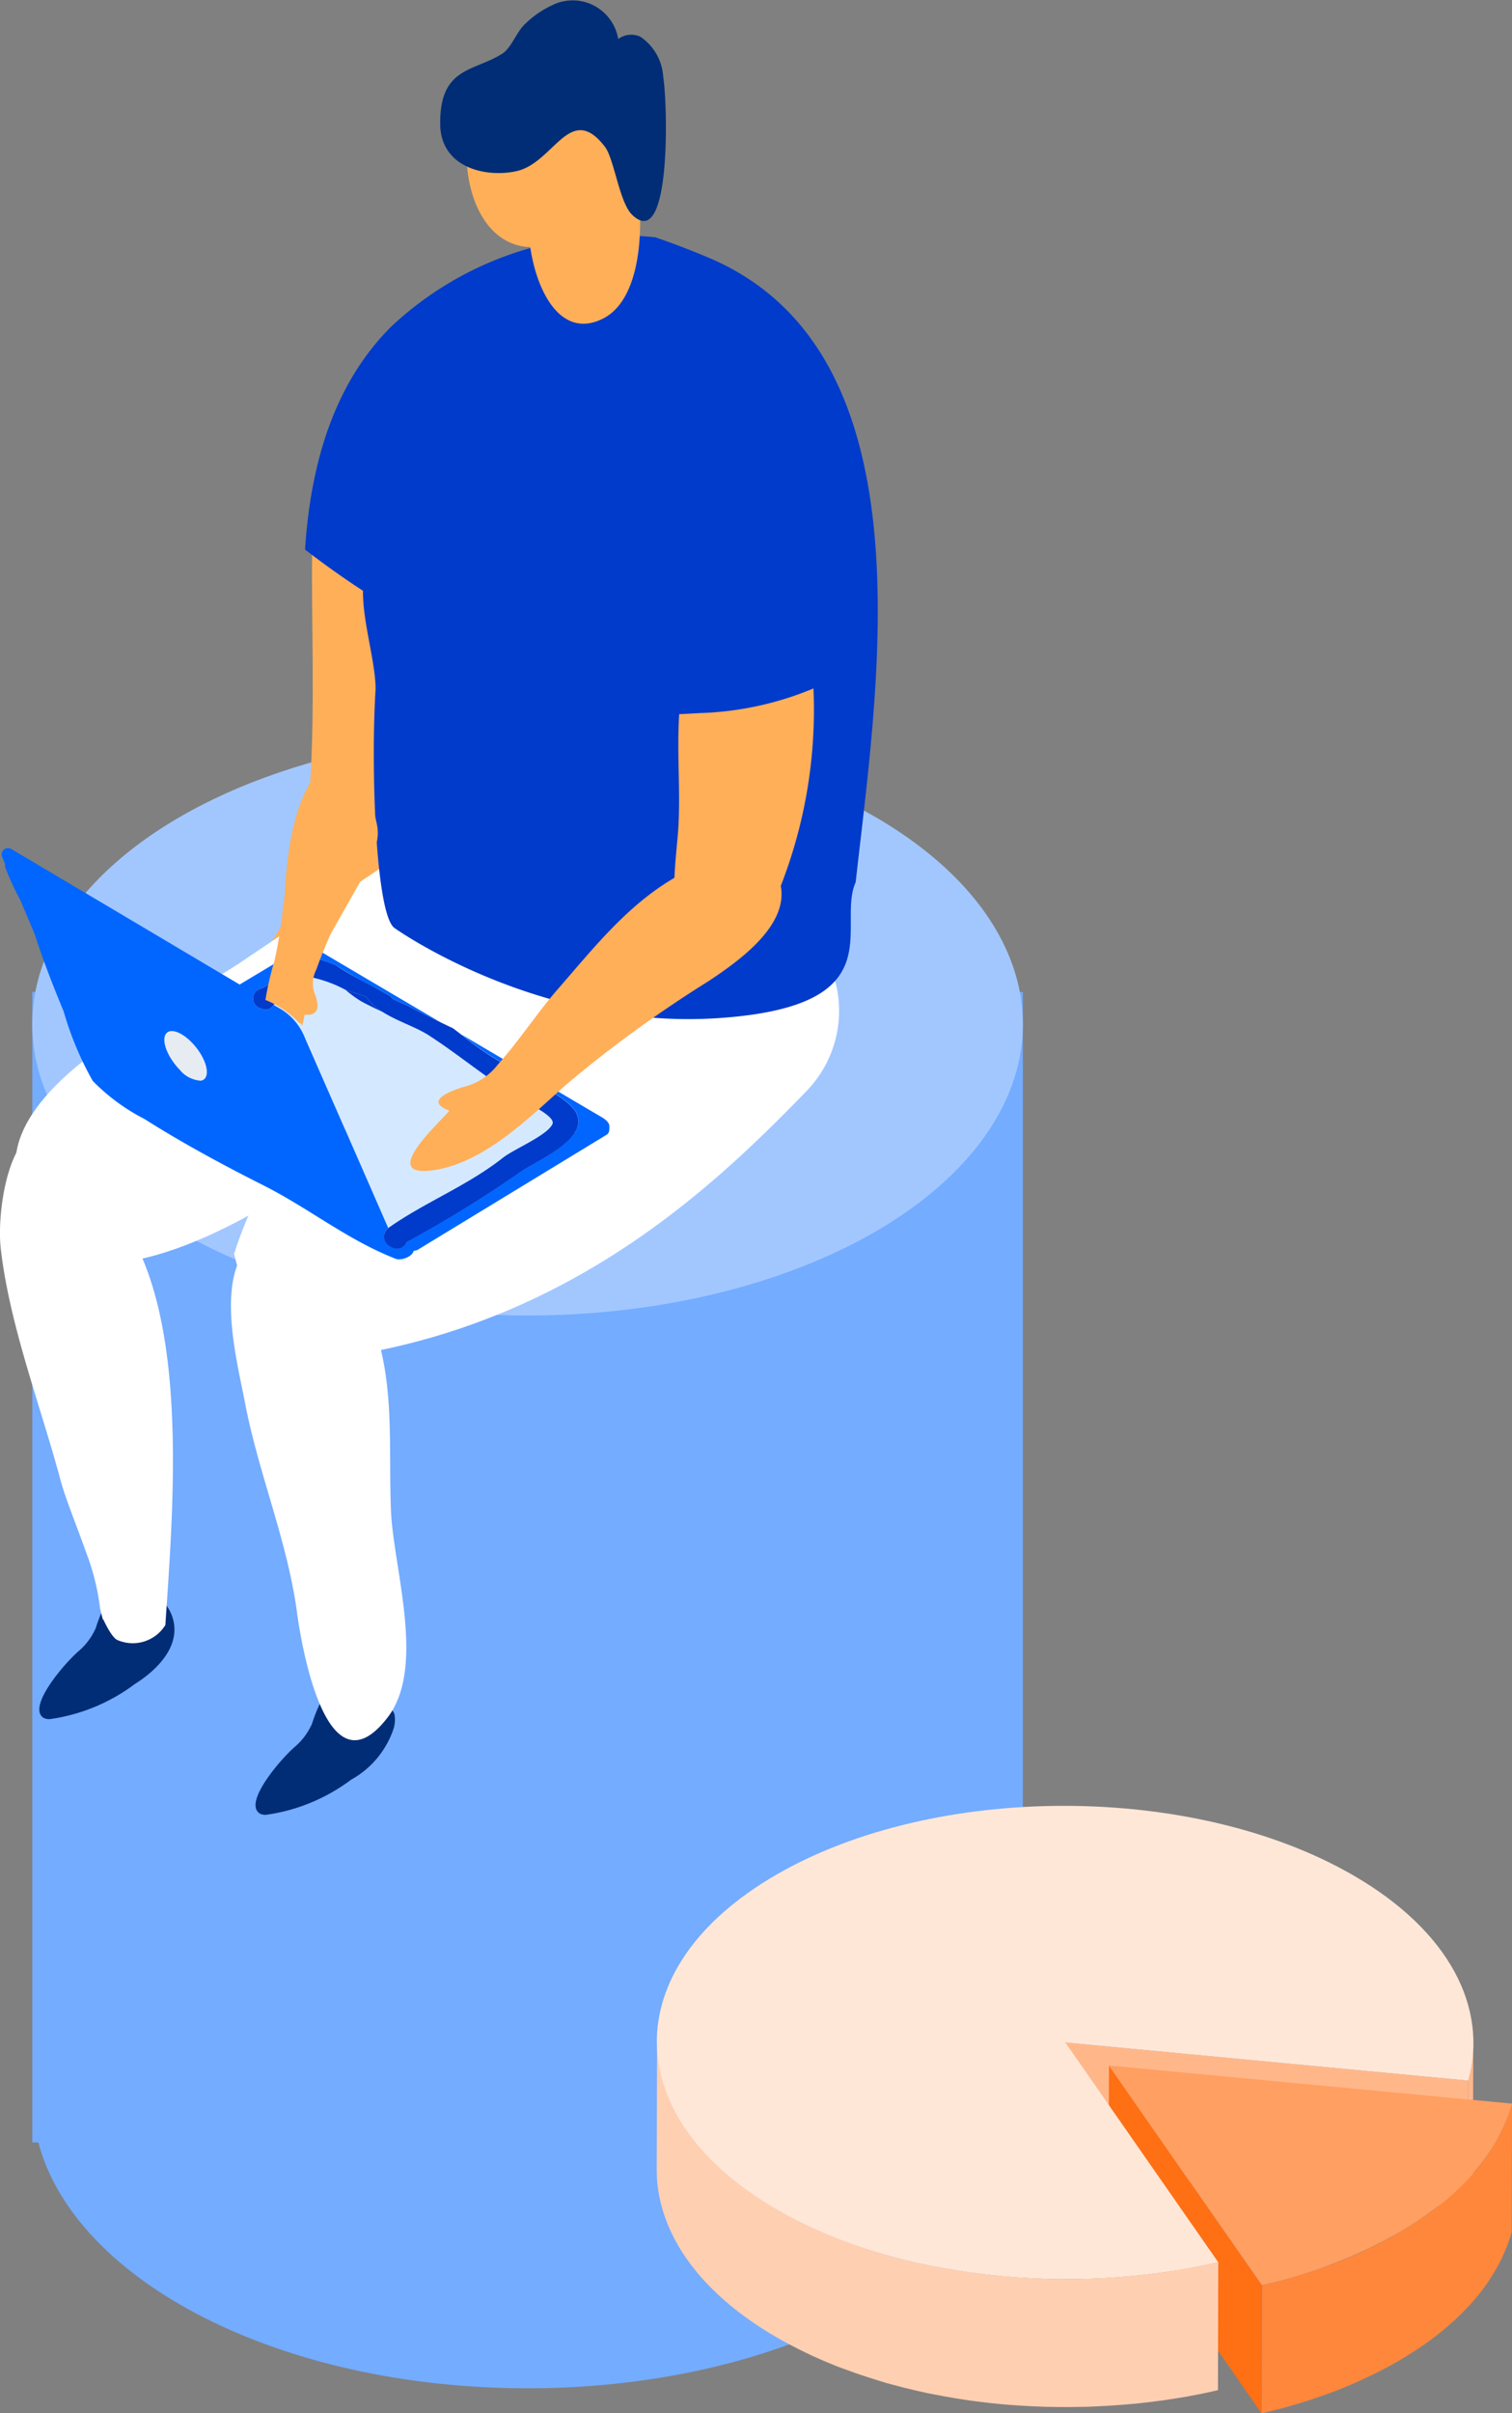
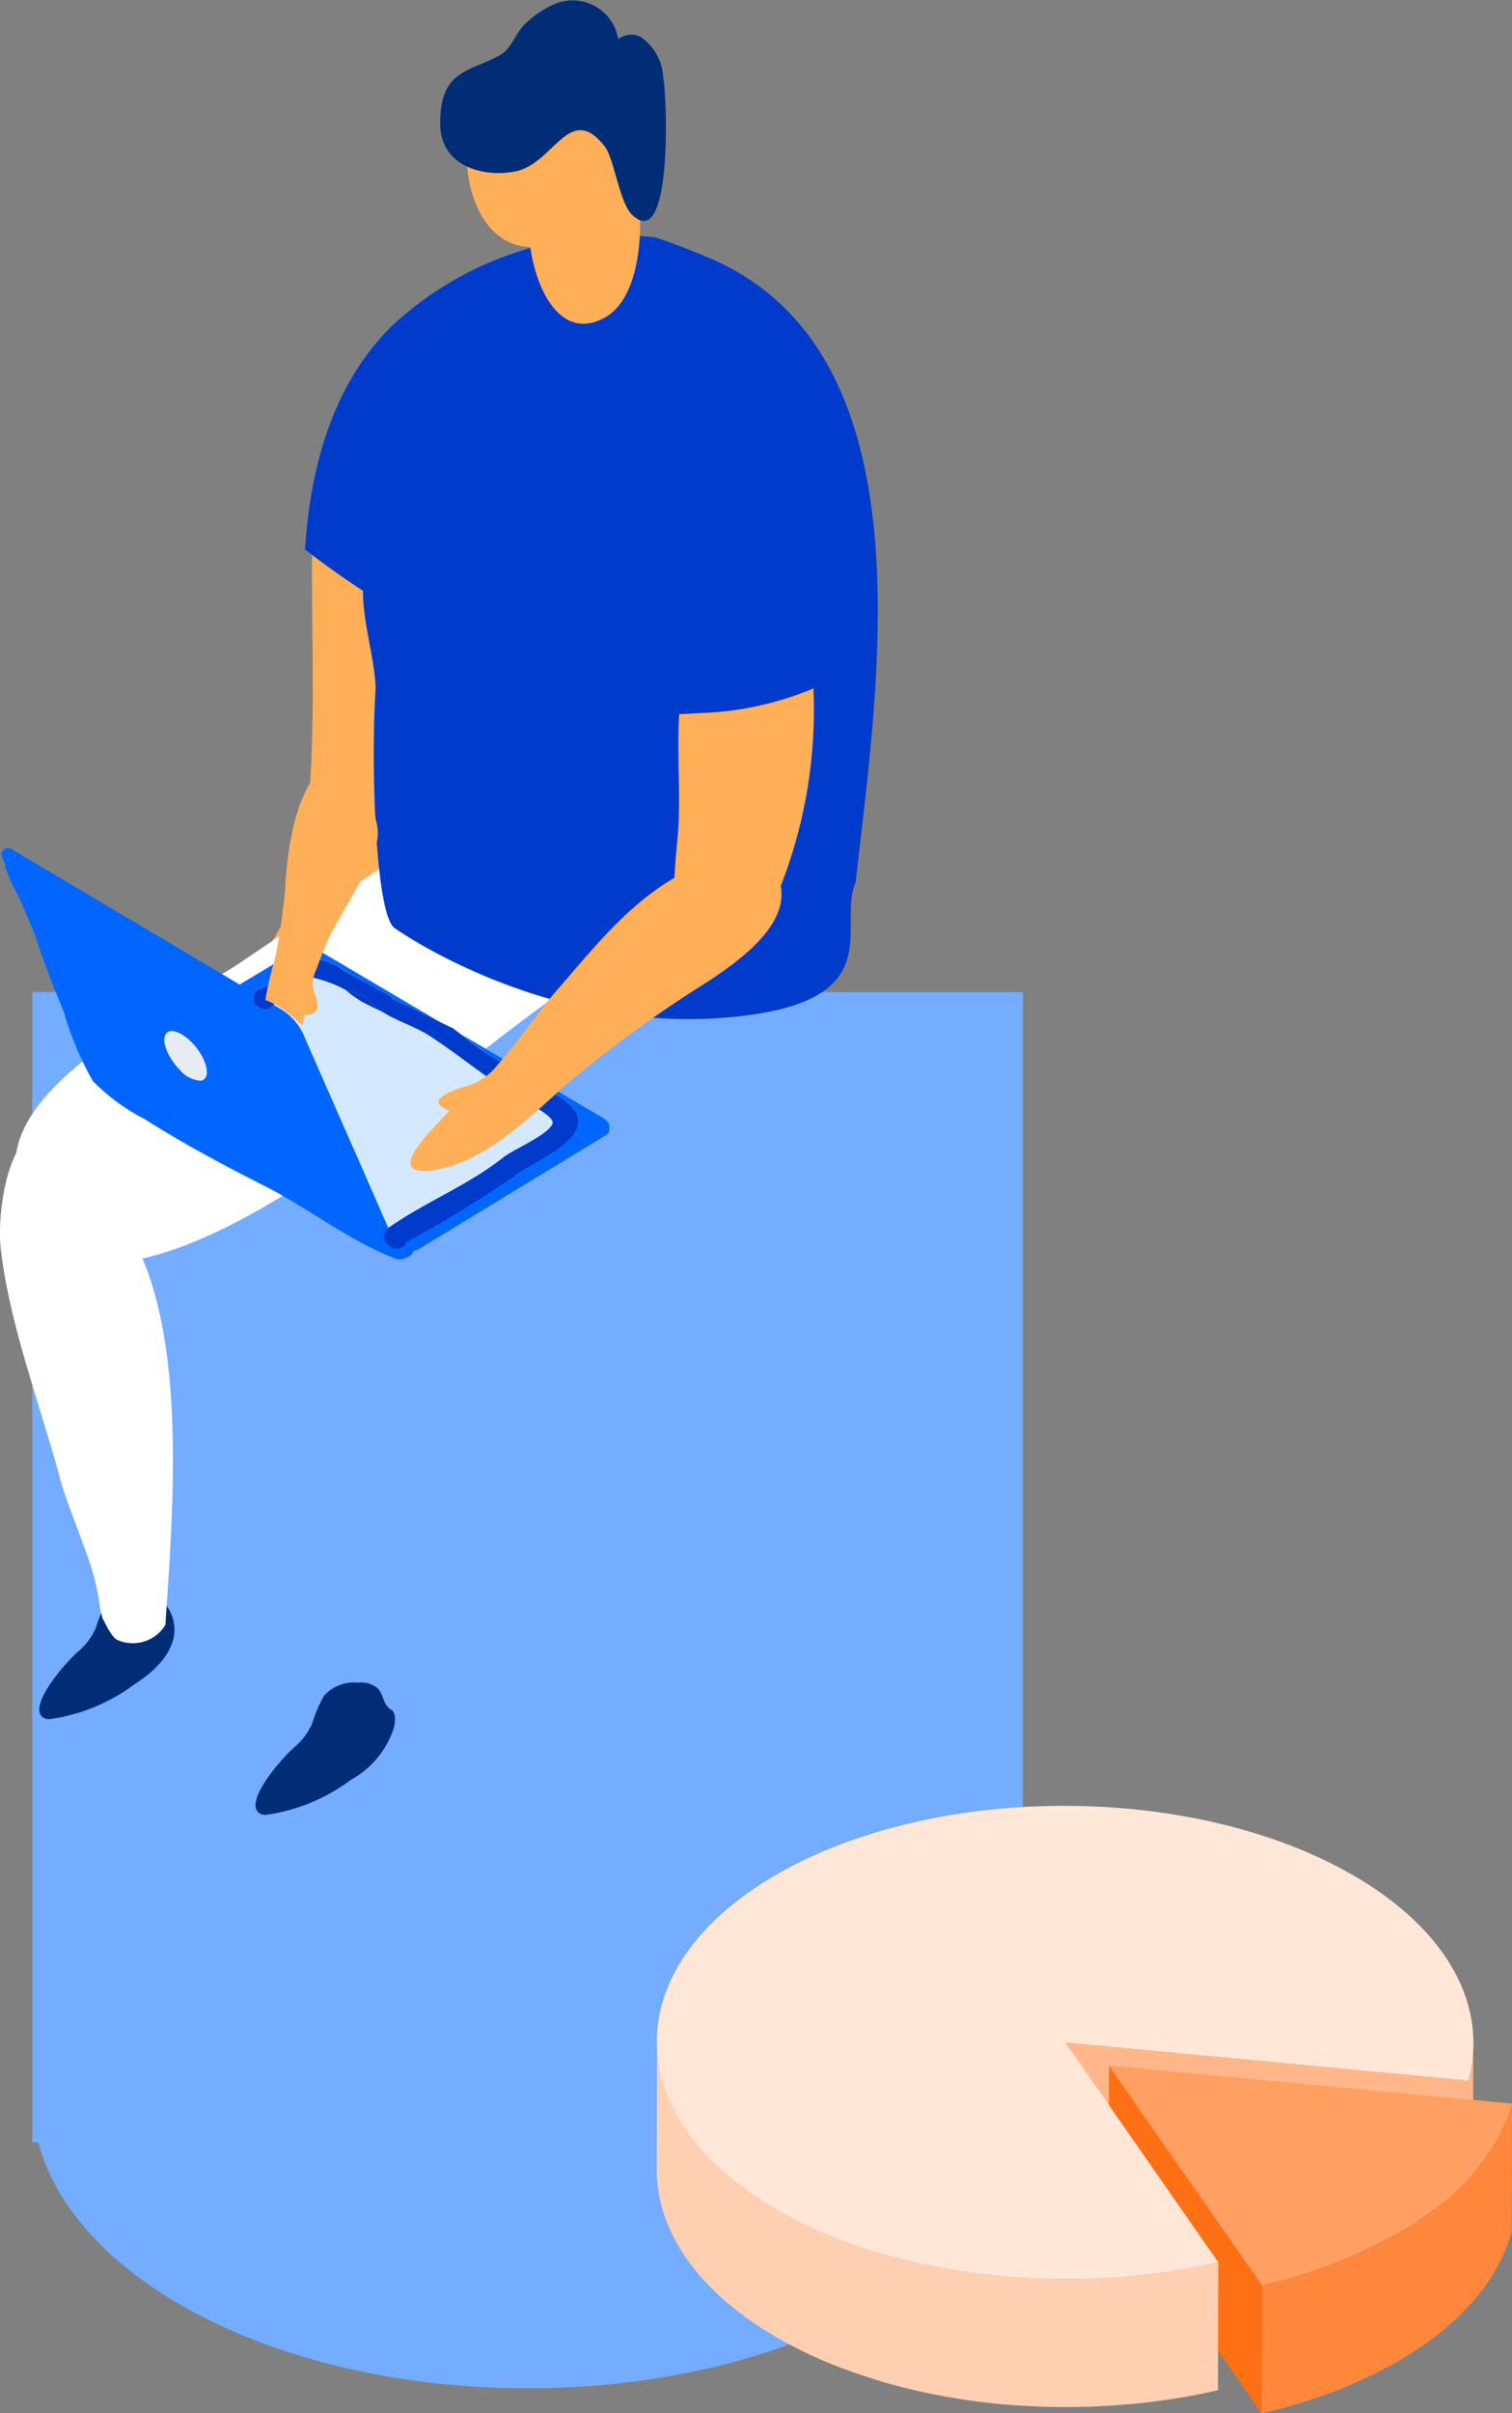
<svg xmlns="http://www.w3.org/2000/svg" width="82.072" height="130.935" viewBox="0 0 82.072 130.935">
  <rect x="0" y="0" width="82.072" height="130.935" fill="#808080" stroke="none" />
  <g id="グループ_17752" data-name="グループ 17752" transform="translate(-3722.7 -1017.759)">
    <path id="パス_5900" data-name="パス 5900" d="M3724.452,1071.581v59.958h0V1134h.326c2.01,7.558,13.134,13.34,26.559,13.34s24.549-5.782,26.559-13.34h.325v-62.417Z" fill="#74acff" />
-     <ellipse id="楕円形_252" data-name="楕円形 252" cx="26.885" cy="15.798" rx="26.885" ry="15.798" transform="translate(3724.452 1057.538)" fill="#a2c7ff" />
    <g id="グループ_17750" data-name="グループ 17750">
      <g id="グループ_17510" data-name="グループ 17510">
        <g id="グループ_17509" data-name="グループ 17509">
          <g id="グループ_17508" data-name="グループ 17508">
            <g id="グループ_17507" data-name="グループ 17507">
              <g id="グループ_17506" data-name="グループ 17506">
                <g id="グループ_17505" data-name="グループ 17505">
                  <g id="グループ_17504" data-name="グループ 17504">
                    <g id="グループ_17503" data-name="グループ 17503">
                      <g id="グループ_17502" data-name="グループ 17502">
                        <path id="パス_5901" data-name="パス 5901" d="M3745.338,1050.112c-.1-1.623-.428-3.17-2.024-3.815-2.147-.867-3.359-2.959-3.558-.944-.522,5.273,1.014,18.809-2.3,23.481-1.362,1.922.186,2.053-.817,4.061-.339.68-3.824-.739-3.047-.2,2.166,1.5,6.743-3.187,8.109-4.6,4.571-4.73,3.993-10.062,3.7-16.076C3745.379,1051.41,3745.377,1050.755,3745.338,1050.112Z" fill="#ffaf58" />
                      </g>
                    </g>
                  </g>
                </g>
              </g>
            </g>
          </g>
        </g>
      </g>
      <g id="グループ_17522" data-name="グループ 17522">
        <g id="グループ_17521" data-name="グループ 17521">
          <g id="グループ_17520" data-name="グループ 17520">
            <g id="グループ_17519" data-name="グループ 17519">
              <g id="グループ_17518" data-name="グループ 17518">
                <g id="グループ_17517" data-name="グループ 17517">
                  <g id="グループ_17516" data-name="グループ 17516">
                    <g id="グループ_17515" data-name="グループ 17515">
                      <g id="グループ_17514" data-name="グループ 17514">
                        <g id="グループ_17513" data-name="グループ 17513">
                          <g id="グループ_17512" data-name="グループ 17512">
                            <g id="グループ_17511" data-name="グループ 17511">
                              <path id="パス_5902" data-name="パス 5902" d="M3727.78,1106.334a3.405,3.405,0,0,1-.812,1.009c-.752.649-2.81,3.022-1.91,3.617a.638.638,0,0,0,.39.067,10,10,0,0,0,4.574-1.9c1.159-.729,2.479-2,2.071-3.515s-2.462-2.536-3.56-1.018a8.518,8.518,0,0,0-.643,1.521C3727.854,1106.189,3727.818,1106.263,3727.78,1106.334Z" fill="#002d75" />
                            </g>
                          </g>
                        </g>
                      </g>
                    </g>
                  </g>
                </g>
              </g>
            </g>
          </g>
        </g>
      </g>
      <g id="グループ_17579" data-name="グループ 17579">
        <g id="グループ_17530" data-name="グループ 17530">
          <g id="グループ_17529" data-name="グループ 17529">
            <g id="グループ_17528" data-name="グループ 17528">
              <g id="グループ_17527" data-name="グループ 17527">
                <g id="グループ_17526" data-name="グループ 17526">
                  <g id="グループ_17525" data-name="グループ 17525">
                    <g id="グループ_17524" data-name="グループ 17524">
                      <g id="グループ_17523" data-name="グループ 17523">
                        <path id="パス_5903" data-name="パス 5903" d="M3729.844,1105.719c.072,0,.083-.027.062-.069C3729.893,1105.69,3729.875,1105.719,3729.844,1105.719Z" fill="#002d75" />
                      </g>
                    </g>
                  </g>
                </g>
              </g>
            </g>
          </g>
        </g>
        <g id="グループ_17538" data-name="グループ 17538">
          <g id="グループ_17537" data-name="グループ 17537">
            <g id="グループ_17536" data-name="グループ 17536">
              <g id="グループ_17535" data-name="グループ 17535">
                <g id="グループ_17534" data-name="グループ 17534">
                  <g id="グループ_17533" data-name="グループ 17533">
                    <g id="グループ_17532" data-name="グループ 17532">
                      <g id="グループ_17531" data-name="グループ 17531">
                        <path id="パス_5904" data-name="パス 5904" d="M3742.11,1105.768l0-.024v.024Z" fill="#002d75" />
                      </g>
                    </g>
                  </g>
                </g>
              </g>
            </g>
          </g>
        </g>
        <g id="グループ_17546" data-name="グループ 17546">
          <g id="グループ_17545" data-name="グループ 17545">
            <g id="グループ_17544" data-name="グループ 17544">
              <g id="グループ_17543" data-name="グループ 17543">
                <g id="グループ_17542" data-name="グループ 17542">
                  <g id="グループ_17541" data-name="グループ 17541">
                    <g id="グループ_17540" data-name="グループ 17540">
                      <g id="グループ_17539" data-name="グループ 17539">
                        <path id="パス_5905" data-name="パス 5905" d="M3729.765,1105.612s-.006-.008-.012-.012l.012.119Z" fill="#002d75" />
                      </g>
                    </g>
                  </g>
                </g>
              </g>
            </g>
          </g>
        </g>
        <g id="グループ_17554" data-name="グループ 17554">
          <g id="グループ_17553" data-name="グループ 17553">
            <g id="グループ_17552" data-name="グループ 17552">
              <g id="グループ_17551" data-name="グループ 17551">
                <g id="グループ_17550" data-name="グループ 17550">
                  <g id="グループ_17549" data-name="グループ 17549">
                    <g id="グループ_17548" data-name="グループ 17548">
                      <g id="グループ_17547" data-name="グループ 17547">
                        <path id="パス_5906" data-name="パス 5906" d="M3742.107,1105.73v0Z" fill="#002d75" />
                      </g>
                    </g>
                  </g>
                </g>
              </g>
            </g>
          </g>
        </g>
        <g id="グループ_17562" data-name="グループ 17562">
          <g id="グループ_17561" data-name="グループ 17561">
            <g id="グループ_17560" data-name="グループ 17560">
              <g id="グループ_17559" data-name="グループ 17559">
                <g id="グループ_17558" data-name="グループ 17558">
                  <g id="グループ_17557" data-name="グループ 17557">
                    <g id="グループ_17556" data-name="グループ 17556">
                      <g id="グループ_17555" data-name="グループ 17555">
                        <path id="パス_5907" data-name="パス 5907" d="M3729.615,1105.543c.038.019.112.038.138.057l-.01-.1a.389.389,0,0,1-.08,0C3729.64,1105.52,3729.645,1105.528,3729.615,1105.543Z" fill="#002d75" />
                      </g>
                    </g>
                  </g>
                </g>
              </g>
            </g>
          </g>
        </g>
        <g id="グループ_17570" data-name="グループ 17570">
          <g id="グループ_17569" data-name="グループ 17569">
            <g id="グループ_17568" data-name="グループ 17568">
              <g id="グループ_17567" data-name="グループ 17567">
                <g id="グループ_17566" data-name="グループ 17566">
                  <g id="グループ_17565" data-name="グループ 17565">
                    <g id="グループ_17564" data-name="グループ 17564">
                      <g id="グループ_17563" data-name="グループ 17563">
                        <path id="パス_5908" data-name="パス 5908" d="M3729.737,1105.437c-.014-.141-.028-.282-.028-.278C3729.58,1105.212,3729.647,1105.326,3729.737,1105.437Z" fill="#002d75" />
                      </g>
                    </g>
                  </g>
                </g>
              </g>
            </g>
          </g>
        </g>
        <g id="グループ_17578" data-name="グループ 17578">
          <g id="グループ_17577" data-name="グループ 17577">
            <g id="グループ_17576" data-name="グループ 17576">
              <g id="グループ_17575" data-name="グループ 17575">
                <g id="グループ_17574" data-name="グループ 17574">
                  <g id="グループ_17573" data-name="グループ 17573">
                    <g id="グループ_17572" data-name="グループ 17572">
                      <g id="グループ_17571" data-name="グループ 17571">
                        <path id="パス_5909" data-name="パス 5909" d="M3729.743,1105.5c.013,0,.022,0,.022,0v-.034l-.028-.034Z" fill="#002d75" />
                      </g>
                    </g>
                  </g>
                </g>
              </g>
            </g>
          </g>
        </g>
      </g>
      <g id="グループ_17588" data-name="グループ 17588">
        <g id="グループ_17587" data-name="グループ 17587">
          <g id="グループ_17586" data-name="グループ 17586">
            <g id="グループ_17585" data-name="グループ 17585">
              <g id="グループ_17584" data-name="グループ 17584">
                <g id="グループ_17583" data-name="グループ 17583">
                  <g id="グループ_17582" data-name="グループ 17582">
                    <g id="グループ_17581" data-name="グループ 17581">
                      <g id="グループ_17580" data-name="グループ 17580">
                        <path id="パス_5910" data-name="パス 5910" d="M3730.346,1085.843a23.911,23.911,0,0,0-3.207-5.548c-3.523-3.951-4.7,2.662-4.393,5.254.493,4.194,2.158,8.474,3.244,12.535.256.957.834,2.357,1.328,3.749a.473.473,0,0,1,.027.078,12.731,12.731,0,0,1,.79,3.135c.087.354.147.593.153.6a.262.262,0,0,0,.008-.043c.32.678.6,1.094.825,1.158a2.08,2.08,0,0,0,2.555-.833C3732.059,1100.174,3732.8,1091.35,3730.346,1085.843Z" fill="#fff" />
                      </g>
                    </g>
                  </g>
                </g>
              </g>
            </g>
          </g>
        </g>
      </g>
      <g id="グループ_17596" data-name="グループ 17596">
        <g id="グループ_17595" data-name="グループ 17595">
          <g id="グループ_17594" data-name="グループ 17594">
            <g id="グループ_17593" data-name="グループ 17593">
              <g id="グループ_17592" data-name="グループ 17592">
                <g id="グループ_17591" data-name="グループ 17591">
                  <g id="グループ_17590" data-name="グループ 17590">
                    <g id="グループ_17589" data-name="グループ 17589">
                      <path id="パス_5911" data-name="パス 5911" d="M3727.907,1086.339c-.251,0-.5-.239-.74-.4-10.607-6.964,5.1-13.617,8.411-15.843l13.731-9.246,9.2,8.934C3755.358,1066.732,3738.762,1086.424,3727.907,1086.339Z" fill="#fff" />
                    </g>
                  </g>
                </g>
              </g>
            </g>
          </g>
        </g>
      </g>
      <g id="グループ_17608" data-name="グループ 17608">
        <g id="グループ_17607" data-name="グループ 17607">
          <g id="グループ_17606" data-name="グループ 17606">
            <g id="グループ_17605" data-name="グループ 17605">
              <g id="グループ_17604" data-name="グループ 17604">
                <g id="グループ_17603" data-name="グループ 17603">
                  <g id="グループ_17602" data-name="グループ 17602">
                    <g id="グループ_17601" data-name="グループ 17601">
                      <g id="グループ_17600" data-name="グループ 17600">
                        <g id="グループ_17599" data-name="グループ 17599">
                          <g id="グループ_17598" data-name="グループ 17598">
                            <g id="グループ_17597" data-name="グループ 17597">
                              <path id="パス_5912" data-name="パス 5912" d="M3739.516,1111.526a3.446,3.446,0,0,1-.811,1.009c-.752.648-2.811,3.021-1.91,3.617a.637.637,0,0,0,.389.067,10,10,0,0,0,4.575-1.9,4.964,4.964,0,0,0,2.3-2.752,1.659,1.659,0,0,0,.06-.756c-.065-.282-.174-.244-.335-.4-.3-.294-.295-.78-.593-1.054a1.363,1.363,0,0,0-1.051-.3,2.157,2.157,0,0,0-1.87.733,8.523,8.523,0,0,0-.643,1.521C3739.591,1111.381,3739.554,1111.455,3739.516,1111.526Z" fill="#002d75" />
                            </g>
                          </g>
                        </g>
                      </g>
                    </g>
                  </g>
                </g>
              </g>
            </g>
          </g>
        </g>
      </g>
      <g id="グループ_17617" data-name="グループ 17617">
        <g id="グループ_17616" data-name="グループ 17616">
          <g id="グループ_17615" data-name="グループ 17615">
            <g id="グループ_17614" data-name="グループ 17614">
              <g id="グループ_17613" data-name="グループ 17613">
                <g id="グループ_17612" data-name="グループ 17612">
                  <g id="グループ_17611" data-name="グループ 17611">
                    <g id="グループ_17610" data-name="グループ 17610">
                      <g id="グループ_17609" data-name="グループ 17609">
-                         <path id="パス_5913" data-name="パス 5913" d="M3750.956,1110.96l0-.024v.024Z" fill="#002d75" />
-                       </g>
+                         </g>
                    </g>
                  </g>
                </g>
              </g>
            </g>
          </g>
        </g>
      </g>
      <g id="グループ_17625" data-name="グループ 17625">
        <g id="グループ_17624" data-name="グループ 17624">
          <g id="グループ_17623" data-name="グループ 17623">
            <g id="グループ_17622" data-name="グループ 17622">
              <g id="グループ_17621" data-name="グループ 17621">
                <g id="グループ_17620" data-name="グループ 17620">
                  <g id="グループ_17619" data-name="グループ 17619">
                    <g id="グループ_17618" data-name="グループ 17618">
-                       <path id="パス_5914" data-name="パス 5914" d="M3739.095,1084.721a2.294,2.294,0,0,0-3.263,1.143c-1.227,2.1-.249,5.843.17,8.023.738,3.848,2.3,7.492,2.816,11.338.28,2.081,1.668,9.969,4.927,5.71,2.093-2.733.3-8.118.177-11.219-.158-3.933.324-7.7-1.5-11.38A8.453,8.453,0,0,0,3739.095,1084.721Z" fill="#fff" />
-                     </g>
+                       </g>
                  </g>
                </g>
              </g>
            </g>
          </g>
        </g>
      </g>
      <g id="グループ_17633" data-name="グループ 17633">
        <g id="グループ_17632" data-name="グループ 17632">
          <g id="グループ_17631" data-name="グループ 17631">
            <g id="グループ_17630" data-name="グループ 17630">
              <g id="グループ_17629" data-name="グループ 17629">
                <g id="グループ_17628" data-name="グループ 17628">
                  <g id="グループ_17627" data-name="グループ 17627">
                    <g id="グループ_17626" data-name="グループ 17626">
-                       <path id="パス_5915" data-name="パス 5915" d="M3766.288,1068.055l-2.383-2.265c-5.353,3.342-3.236-4.121-8.589-.779a103.511,103.511,0,0,0-13.466,10.858.443.443,0,0,1-.167.323,21.3,21.3,0,0,0-6.278,9.608,56.547,56.547,0,0,1,1.279,5.991c.02,0,.04,0,.061,0,15.381-.508,24.506-9.463,29.716-14.817A6.255,6.255,0,0,0,3766.288,1068.055Z" fill="#fff" />
-                     </g>
+                       </g>
                  </g>
                </g>
              </g>
            </g>
          </g>
        </g>
      </g>
      <path id="パス_5916" data-name="パス 5916" d="M3769.148,1065.619c-1.076,2.4,2.144,6.685-7.306,7.37-9.9.718-17.715-4.87-17.715-4.87-1.038-.67-1.309-8.74-1.038-13.007-.025-1.533-.706-3.608-.686-5.3,0,0-1.473-.938-3.145-2.236.286-4.419,1.459-8.888,4.674-12.093a18.236,18.236,0,0,1,14.324-4.852c.453.152.9.315,1.347.484q.768.292,1.527.611C3773.312,1036.839,3770.33,1054.929,3769.148,1065.619Z" fill="#003bcb" />
      <g id="グループ_17675" data-name="グループ 17675">
        <g id="グループ_17641" data-name="グループ 17641">
          <g id="グループ_17640" data-name="グループ 17640">
            <g id="グループ_17639" data-name="グループ 17639">
              <g id="グループ_17638" data-name="グループ 17638">
                <g id="グループ_17637" data-name="グループ 17637">
                  <g id="グループ_17636" data-name="グループ 17636">
                    <g id="グループ_17635" data-name="グループ 17635">
                      <g id="グループ_17634" data-name="グループ 17634">
                        <path id="パス_5917" data-name="パス 5917" d="M3751.792,1032.554c.594,1.926,1.829,3.422,3.658,2.481,3.676-1.891,1.486-12.879-.286-11.6-2.112,1.527-3.972,3.536-3.764,6.935A9.547,9.547,0,0,0,3751.792,1032.554Z" fill="#ffaf58" />
                      </g>
                    </g>
                  </g>
                </g>
              </g>
            </g>
          </g>
        </g>
        <g id="グループ_17674" data-name="グループ 17674">
          <g id="グループ_17653" data-name="グループ 17653">
            <g id="グループ_17652" data-name="グループ 17652">
              <g id="グループ_17651" data-name="グループ 17651">
                <g id="グループ_17650" data-name="グループ 17650">
                  <g id="グループ_17649" data-name="グループ 17649">
                    <g id="グループ_17648" data-name="グループ 17648">
                      <g id="グループ_17647" data-name="グループ 17647">
                        <g id="グループ_17646" data-name="グループ 17646">
                          <g id="グループ_17645" data-name="グループ 17645">
                            <g id="グループ_17644" data-name="グループ 17644">
                              <g id="グループ_17643" data-name="グループ 17643">
                                <g id="グループ_17642" data-name="グループ 17642">
                                  <path id="パス_5918" data-name="パス 5918" d="M3749.235,1022.519c-2.187,1.847-1.563,9.442,3.09,8.586,2.8-.514,5.82-4.32,4.714-6.752C3755.837,1021.709,3750.853,1021.159,3749.235,1022.519Z" fill="#ffaf58" />
                                </g>
                              </g>
                            </g>
                          </g>
                        </g>
                      </g>
                    </g>
                  </g>
                </g>
              </g>
            </g>
          </g>
          <g id="グループ_17665" data-name="グループ 17665">
            <g id="グループ_17664" data-name="グループ 17664">
              <g id="グループ_17663" data-name="グループ 17663">
                <g id="グループ_17662" data-name="グループ 17662">
                  <g id="グループ_17661" data-name="グループ 17661">
                    <g id="グループ_17660" data-name="グループ 17660">
                      <g id="グループ_17659" data-name="グループ 17659">
                        <g id="グループ_17658" data-name="グループ 17658">
                          <g id="グループ_17657" data-name="グループ 17657">
                            <g id="グループ_17656" data-name="グループ 17656">
                              <g id="グループ_17655" data-name="グループ 17655">
                                <g id="グループ_17654" data-name="グループ 17654">
                                  <path id="パス_5919" data-name="パス 5919" d="M3755.752,1026.024a.864.864,0,0,1,.534-1.067.962.962,0,0,1,1.025.583,1.938,1.938,0,0,1,.081,1.365,1.117,1.117,0,0,1-.225.45.784.784,0,0,1-1.177-.227,3.231,3.231,0,0,1-.442-1.446Z" fill="#ffaf58" />
                                </g>
                              </g>
                            </g>
                          </g>
                        </g>
                      </g>
                    </g>
                  </g>
                </g>
              </g>
            </g>
          </g>
          <g id="グループ_17673" data-name="グループ 17673">
            <g id="グループ_17672" data-name="グループ 17672">
              <g id="グループ_17671" data-name="グループ 17671">
                <g id="グループ_17670" data-name="グループ 17670">
                  <g id="グループ_17669" data-name="グループ 17669">
                    <g id="グループ_17668" data-name="グループ 17668">
                      <g id="グループ_17667" data-name="グループ 17667">
                        <g id="グループ_17666" data-name="グループ 17666">
                          <path id="パス_5920" data-name="パス 5920" d="M3758.7,1021.94a2.827,2.827,0,0,0-1.244-2.19,1.184,1.184,0,0,0-1.2.127,2.505,2.505,0,0,0-3.331-1.945,5.293,5.293,0,0,0-1.745,1.149c-.457.433-.718,1.278-1.232,1.6-1.552.976-3.393.709-3.353,3.831.031,2.345,2.473,2.9,4.141,2.533,2.043-.454,2.9-3.779,4.794-1.33.51.656.786,3.03,1.484,3.7C3759.156,1031.482,3758.936,1023.326,3758.7,1021.94Z" fill="#002d75" />
                        </g>
                      </g>
                    </g>
                  </g>
                </g>
              </g>
            </g>
          </g>
        </g>
      </g>
      <g id="グループ_17725" data-name="グループ 17725">
        <g id="グループ_17683" data-name="グループ 17683">
          <g id="グループ_17682" data-name="グループ 17682">
            <g id="グループ_17681" data-name="グループ 17681">
              <g id="グループ_17680" data-name="グループ 17680">
                <g id="グループ_17679" data-name="グループ 17679">
                  <g id="グループ_17678" data-name="グループ 17678">
                    <g id="グループ_17677" data-name="グループ 17677">
                      <g id="グループ_17676" data-name="グループ 17676">
                        <path id="パス_5921" data-name="パス 5921" d="M3727.852,1076.208l-.019-.045C3727.809,1076.177,3727.779,1076.281,3727.852,1076.208Z" fill="#002d75" />
                      </g>
                    </g>
                  </g>
                </g>
              </g>
            </g>
          </g>
        </g>
        <g id="グループ_17691" data-name="グループ 17691">
          <g id="グループ_17690" data-name="グループ 17690">
            <g id="グループ_17689" data-name="グループ 17689">
              <g id="グループ_17688" data-name="グループ 17688">
                <g id="グループ_17687" data-name="グループ 17687">
                  <g id="グループ_17686" data-name="グループ 17686">
                    <g id="グループ_17685" data-name="グループ 17685">
                      <g id="グループ_17684" data-name="グループ 17684">
                        <path id="パス_5922" data-name="パス 5922" d="M3732.2,1075.505c.552.7,1.257,1.065,1.575.814s.129-1.021-.423-1.722-1.257-1.065-1.575-.814S3731.646,1074.805,3732.2,1075.505Z" fill="#e7ecf2" />
                      </g>
                    </g>
                  </g>
                </g>
              </g>
            </g>
          </g>
        </g>
        <g id="グループ_17724" data-name="グループ 17724">
          <g id="グループ_17699" data-name="グループ 17699">
            <g id="グループ_17698" data-name="グループ 17698">
              <g id="グループ_17697" data-name="グループ 17697">
                <g id="グループ_17696" data-name="グループ 17696">
                  <g id="グループ_17695" data-name="グループ 17695">
                    <g id="グループ_17694" data-name="グループ 17694">
                      <g id="グループ_17693" data-name="グループ 17693">
                        <g id="グループ_17692" data-name="グループ 17692">
-                           <path id="パス_5923" data-name="パス 5923" d="M3750,1080.57c.6-.475,2.4-1.2,2.683-1.825.181-.393-1.173-1.036-1.769-1.391-1.745-1.04-3.265-2.338-4.951-3.428-.687-.443-1.7-.758-2.5-1.263-.386-.178-.768-.364-1.141-.568a6.185,6.185,0,0,1-.87-.633,6.765,6.765,0,0,0-1.735-.654c-.918.022-1.436.982-2.157,1.452a.854.854,0,0,0,.132.1l.218.129a3.189,3.189,0,0,1,1.3,1.455l.112.231h0l1.918,4.408,2.537,5.811a.656.656,0,0,1,.052-.049C3745.8,1082.968,3748.087,1082.083,3750,1080.57Z" fill="#d4e9ff" />
+                           <path id="パス_5923" data-name="パス 5923" d="M3750,1080.57c.6-.475,2.4-1.2,2.683-1.825.181-.393-1.173-1.036-1.769-1.391-1.745-1.04-3.265-2.338-4.951-3.428-.687-.443-1.7-.758-2.5-1.263-.386-.178-.768-.364-1.141-.568a6.185,6.185,0,0,1-.87-.633,6.765,6.765,0,0,0-1.735-.654c-.918.022-1.436.982-2.157,1.452a.854.854,0,0,0,.132.1l.218.129a3.189,3.189,0,0,1,1.3,1.455l.112.231l1.918,4.408,2.537,5.811a.656.656,0,0,1,.052-.049C3745.8,1082.968,3748.087,1082.083,3750,1080.57Z" fill="#d4e9ff" />
                        </g>
                      </g>
                    </g>
                  </g>
                </g>
              </g>
            </g>
          </g>
          <g id="グループ_17707" data-name="グループ 17707">
            <g id="グループ_17706" data-name="グループ 17706">
              <g id="グループ_17705" data-name="グループ 17705">
                <g id="グループ_17704" data-name="グループ 17704">
                  <g id="グループ_17703" data-name="グループ 17703">
                    <g id="グループ_17702" data-name="グループ 17702">
                      <g id="グループ_17701" data-name="グループ 17701">
                        <g id="グループ_17700" data-name="グループ 17700">
                          <path id="パス_5924" data-name="パス 5924" d="M3741.641,1079.52l-2.34-5.34-.1-.233a3.181,3.181,0,0,0-1.286-1.455l-.217-.127-.148-.087a.459.459,0,0,1-.552.234l-.164-.044a.559.559,0,0,1,0-1.068c.555-.146,1.186-.984,1.679-1.3a1.646,1.646,0,0,1,1.488-.3c.165.045.333.1.5.16.144.051.286.1.429.164a23.722,23.722,0,0,0,2.236,1.281c.127.07.255.139.378.21s.255.14.383.21a.422.422,0,0,1,.014.085,7.785,7.785,0,0,0,.85.393c.59.316,1.189.615,1.792.906l-3.364-1.982-2.708-1.6-.841-.495a.538.538,0,0,0-.553,0l-3.409,2.045-12.394-7.354a.347.347,0,0,0-.494.441l.158.376a.369.369,0,0,0,.01.192,15.428,15.428,0,0,0,.824,1.781l.768,1.825c.468,1.454.988,2.774,1.579,4.208a17.476,17.476,0,0,0,1.574,3.759,10.8,10.8,0,0,0,2.818,2.072c2.06,1.309,4.3,2.513,6.482,3.613,2.471,1.251,4.537,2.95,7.153,3.97.285.111.9-.123.957-.417.006-.026.238-.052.238-.079l10.244-6.235c.164-.1.152-.277.152-.468s-.217-.368-.379-.465l-7.662-4.514a18.107,18.107,0,0,0,1.57,1.145c.856.528,1.736,1.01,2.6,1.532.579.35,1.831.973,2.108,1.635a1.028,1.028,0,0,1-.058.924l-.031.071-.016.008c-.589.965-2.407,1.718-3.055,2.214a64.089,64.089,0,0,1-6.07,3.726.56.56,0,0,1-.791.3l-.163-.081a.583.583,0,0,1-.055-.965l-2.355-5.384C3741.156,1079.567,3741.51,1080.92,3741.641,1079.52Zm-7.868-3.2a.341.341,0,0,1-.113.059c-.023.006-.045.012-.067.016a1.617,1.617,0,0,1-1.141-.6c-.03-.03-.059-.061-.087-.091-.057-.063-.111-.127-.166-.2-.552-.7-.743-1.471-.425-1.722s1.024.113,1.576.813S3734.091,1076.069,3733.773,1076.32Z" fill="#06f" />
                        </g>
                      </g>
                    </g>
                  </g>
                </g>
              </g>
            </g>
          </g>
          <g id="グループ_17715" data-name="グループ 17715">
            <g id="グループ_17714" data-name="グループ 17714">
              <g id="グループ_17713" data-name="グループ 17713">
                <g id="グループ_17712" data-name="グループ 17712">
                  <g id="グループ_17711" data-name="グループ 17711">
                    <g id="グループ_17710" data-name="グループ 17710">
                      <g id="グループ_17709" data-name="グループ 17709">
                        <g id="グループ_17708" data-name="グループ 17708">
                          <path id="パス_5925" data-name="パス 5925" d="M3743.466,1072.663a2.906,2.906,0,0,1-.892-.824c-.408-.153-.867-.281-1.112-.373l-.007,0a6.185,6.185,0,0,0,.87.633C3742.7,1072.3,3743.08,1072.485,3743.466,1072.663Z" fill="#003bcb" />
                        </g>
                      </g>
                    </g>
                  </g>
                </g>
              </g>
            </g>
          </g>
          <g id="グループ_17723" data-name="グループ 17723">
            <g id="グループ_17722" data-name="グループ 17722">
              <g id="グループ_17721" data-name="グループ 17721">
                <g id="グループ_17720" data-name="グループ 17720">
                  <g id="グループ_17719" data-name="グループ 17719">
                    <g id="グループ_17718" data-name="グループ 17718">
                      <g id="グループ_17717" data-name="グループ 17717">
                        <g id="グループ_17716" data-name="グループ 17716">
                          <path id="パス_5926" data-name="パス 5926" d="M3743.94,1071.911a.4.4,0,0,0-.014-.084c-.128-.071-.257-.139-.384-.211-.853-.486-1.79-.921-2.612-1.491a7.619,7.619,0,0,0-.932-.324,1.647,1.647,0,0,0-1.487.3c-.494.318-1.125,1.157-1.678,1.3a.558.558,0,0,0,0,1.067l.162.046a.461.461,0,0,0,.553-.236l.009-.013.006,0c.721-.47,1.239-1.43,2.157-1.452a6.765,6.765,0,0,1,1.735.654l.007,0c.245.092.7.22,1.112.373a2.906,2.906,0,0,0,.892.824c.8.505,1.811.82,2.5,1.263,1.686,1.09,3.206,2.388,4.951,3.428.6.355,1.95,1,1.769,1.391-.287.625-2.081,1.35-2.683,1.825-1.914,1.513-4.207,2.4-6.176,3.779a.642.642,0,0,0-.054.049.583.583,0,0,0,.054.966l.164.082a.562.562,0,0,0,.791-.3,64.016,64.016,0,0,0,6.069-3.728c.647-.495,2.466-1.247,3.056-2.212.016-.026.031-.053.045-.079a1.032,1.032,0,0,0,.059-.926c-.277-.661-1.529-1.284-2.107-1.634-.86-.521-1.741-1-2.6-1.531a18.024,18.024,0,0,1-1.57-1.146c-.149-.116-.3-.232-.45-.344-.237-.108-.469-.224-.7-.336-.6-.291-1.2-.59-1.793-.906A7.791,7.791,0,0,1,3743.94,1071.911Z" fill="#003bcb" />
                        </g>
                      </g>
                    </g>
                  </g>
                </g>
              </g>
            </g>
          </g>
        </g>
      </g>
      <g id="グループ_17733" data-name="グループ 17733">
        <g id="グループ_17732" data-name="グループ 17732">
          <g id="グループ_17731" data-name="グループ 17731">
            <g id="グループ_17730" data-name="グループ 17730">
              <g id="グループ_17729" data-name="グループ 17729">
                <g id="グループ_17728" data-name="グループ 17728">
                  <g id="グループ_17727" data-name="グループ 17727">
                    <g id="グループ_17726" data-name="グループ 17726">
                      <path id="パス_5927" data-name="パス 5927" d="M3766.855,1055.112a17.356,17.356,0,0,1-6.2,1.338c-.352.022-.714.04-1.088.057-.135,2.118.079,4.153-.05,6.213-.1,1.57-.593,4.532.327,5.872,2.337,3.407,4.324-.469,5.115-2.46A26.292,26.292,0,0,0,3766.855,1055.112Z" fill="#ffaf58" />
                    </g>
                  </g>
                </g>
              </g>
            </g>
          </g>
        </g>
      </g>
      <g id="グループ_17741" data-name="グループ 17741">
        <g id="グループ_17740" data-name="グループ 17740">
          <g id="グループ_17739" data-name="グループ 17739">
            <g id="グループ_17738" data-name="グループ 17738">
              <g id="グループ_17737" data-name="グループ 17737">
                <g id="グループ_17736" data-name="グループ 17736">
                  <g id="グループ_17735" data-name="グループ 17735">
                    <g id="グループ_17734" data-name="グループ 17734">
                      <path id="パス_5928" data-name="パス 5928" d="M3764.761,1064.984a1.99,1.99,0,0,0-.581-.652c-1.423-.992-3.863.44-5.04,1.154-2.485,1.505-4.254,3.754-6.136,5.911-1.157,1.325-2.112,2.818-3.289,4.13a3.359,3.359,0,0,1-1.9,1.218c-.562.184-2.169.73-.724,1.277-.5.626-3.968,3.715-.792,3.217,2.76-.433,5.179-2.9,7.17-4.663a67.41,67.41,0,0,1,7.684-5.579C3762.934,1069.814,3766.216,1067.518,3764.761,1064.984Z" fill="#ffaf58" />
                    </g>
                  </g>
                </g>
              </g>
            </g>
          </g>
        </g>
      </g>
      <g id="グループ_17749" data-name="グループ 17749">
        <g id="グループ_17748" data-name="グループ 17748">
          <g id="グループ_17747" data-name="グループ 17747">
            <g id="グループ_17746" data-name="グループ 17746">
              <g id="グループ_17745" data-name="グループ 17745">
                <g id="グループ_17744" data-name="グループ 17744">
                  <g id="グループ_17743" data-name="グループ 17743">
                    <g id="グループ_17742" data-name="グループ 17742">
                      <path id="パス_5929" data-name="パス 5929" d="M3742.932,1060.823c.009-.835-.006-2.536-1.278-2.328a7.789,7.789,0,0,0-1.56.992c-1.563,1.645-1.835,5.1-1.919,6.433a8.64,8.64,0,0,1-.111,1.071c-.009.093-.02.187-.031.282-.032.3-.072.594-.116.9q-.122.831-.316,1.7a17.3,17.3,0,0,0-.494,2.14,5.151,5.151,0,0,1,1.827,1.236.311.311,0,0,1,.171.166,4.564,4.564,0,0,0,.126-.6c.972.092.689-.767.583-1.064a1.617,1.617,0,0,1,.06-1.391c.114-.335.245-.671.381-1.009.018-.041.035-.081.052-.121.1-.237.2-.476.3-.714.02-.05,1.7-3.005,1.721-3.055.249-.584.343-.474.55-1.049C3743.594,1062.405,3742.914,1062.587,3742.932,1060.823Z" fill="#ffaf58" />
                    </g>
                  </g>
                </g>
              </g>
            </g>
          </g>
        </g>
      </g>
    </g>
    <g id="グループ_17751" data-name="グループ 17751">
      <path id="パス_5930" data-name="パス 5930" d="M3802.4,1130.642l-.02,6.949-21.879-2.068.02-6.949Z" fill="#ffb78a" />
      <path id="パス_5931" data-name="パス 5931" d="M3802.668,1128.945c-.006.135-.016.269-.029.4-.006.064-.012.128-.02.191-.02.159-.045.317-.075.475-.006.036-.011.072-.018.107q-.052.261-.124.521l-.019,6.948c.047-.173.088-.346.123-.52l0-.019c.006-.029.008-.058.013-.087.03-.158.056-.317.075-.476.008-.064.014-.127.02-.191.013-.134.023-.268.029-.4,0-.038.007-.076.008-.114,0-.066,0-.132,0-.2l.019-6.949C3802.679,1128.738,3802.673,1128.841,3802.668,1128.945Z" fill="#ffb78a" />
      <path id="パス_5932" data-name="パス 5932" d="M3791.195,1141.745l-.02,6.949-8.3-11.92.02-6.949Z" fill="#ff6f14" />
      <path id="パス_5933" data-name="パス 5933" d="M3804.772,1131.894c-.058.21-.128.42-.2.629-.021.056-.043.113-.065.17-.057.148-.119.3-.185.441-.021.046-.04.093-.062.139q-.134.282-.29.561c-.021.037-.044.074-.065.111q-.144.249-.306.5l-.1.157c-.133.195-.272.389-.423.581l-.017.02c-.175.222-.364.441-.562.658-.035.039-.07.078-.106.116q-.3.32-.631.63l-.161.148c-.128.116-.259.231-.394.345l-.185.156c-.17.138-.345.276-.525.411-.028.022-.055.044-.084.065q-.315.234-.652.461l-.2.129q-.249.164-.509.324c-.143.087-.284.175-.432.261-.336.2-.683.38-1.035.561-.1.051-.2.1-.3.151q-.414.2-.84.4l-.28.125q-.554.238-1.124.455c-.07.027-.143.051-.213.077q-.478.177-.969.337l-.371.119q-.387.121-.782.232l-.354.1c-.378.1-.759.2-1.145.289l-.02,6.949c.386-.09.767-.187,1.146-.29.118-.032.235-.066.353-.1.263-.074.524-.151.783-.233.066-.02.133-.037.2-.058s.114-.041.172-.06q.489-.161.968-.336c.071-.027.144-.051.215-.078q.572-.216,1.123-.455c.094-.041.187-.084.281-.126q.426-.19.838-.393c.1-.051.205-.1.306-.153.352-.18.7-.365,1.036-.56l.312-.185c.041-.025.078-.051.119-.076.174-.107.343-.215.509-.325.065-.043.132-.085.2-.128.225-.152.443-.3.652-.461.029-.021.055-.043.083-.064q.271-.2.526-.413c.063-.051.124-.1.185-.155.135-.114.266-.229.394-.345.035-.032.073-.063.108-.095.019-.017.035-.036.054-.054q.331-.311.63-.629c.036-.038.071-.077.106-.116.2-.217.388-.436.562-.658l.014-.015,0-.005c.151-.192.29-.386.424-.581.035-.053.07-.1.1-.158.108-.164.211-.329.307-.5.015-.027.034-.053.049-.08l.015-.03c.1-.186.2-.373.29-.562.022-.046.041-.092.062-.137.066-.147.128-.294.186-.442.012-.031.027-.061.038-.092s.016-.053.026-.079c.076-.209.146-.418.2-.628Z" fill="#ff873b" />
      <path id="パス_5934" data-name="パス 5934" d="M3804.772,1131.894c-.707,2.567-2.755,5.031-6.159,7.009a26.859,26.859,0,0,1-7.418,2.842l-8.305-11.92Z" fill="#ff9f62" />
      <path id="パス_5935" data-name="パス 5935" d="M3788.828,1140.494q-.778.181-1.574.324-.73.133-1.473.238l-.095.011c-.468.064-.938.12-1.41.165-.1.01-.2.017-.3.026-.377.033-.755.062-1.134.084q-.235.013-.471.024-.537.024-1.077.035c-.116,0-.233.006-.35.007-.469,0-.939,0-1.408-.012-.085,0-.17-.008-.255-.01q-.594-.021-1.185-.06l-.367-.025c-.465-.035-.929-.076-1.391-.128l-.131-.016c-.42-.049-.837-.107-1.252-.17l-.4-.062c-.391-.064-.781-.134-1.166-.21-.072-.014-.144-.026-.215-.041q-.687-.141-1.362-.31c-.12-.03-.238-.063-.357-.094q-.477-.125-.945-.263c-.212-.063-.421-.129-.63-.2q-.382-.122-.758-.252c-.207-.072-.411-.148-.614-.224-.3-.115-.607-.231-.9-.355-.068-.028-.137-.055-.2-.084-.389-.167-.769-.342-1.143-.525l-.237-.12c-.381-.192-.756-.389-1.119-.6-4.37-2.523-6.552-5.834-6.543-9.141l-.02,6.949c-.009,3.306,2.173,6.618,6.543,9.141.363.209.738.407,1.118.6l.239.12q.56.275,1.142.525c.068.029.136.056.2.084.172.072.343.145.518.214.126.05.258.093.385.141.2.076.407.151.614.224.25.087.5.17.758.252.209.067.418.133.63.2.092.027.181.058.273.084.222.064.449.12.674.179.118.031.236.064.355.094.427.106.859.207,1.295.3l.068.013.213.04q.58.116,1.168.211l.393.062c.117.018.233.038.35.055.3.043.6.08.906.115l.128.016q.557.063,1.118.11l.274.018.365.025q.593.039,1.189.059c.084,0,.167.008.251.01l.1,0c.436.011.872.013,1.308.009.117,0,.233-.005.349-.007.205,0,.41-.005.614-.012.155-.005.309-.016.463-.023s.314-.015.472-.024c.378-.022.755-.051,1.132-.084.1-.009.205-.016.307-.026l.081-.006c.445-.045.887-.1,1.327-.159l.1-.011q.713-.1,1.416-.226l.056-.012q.8-.144,1.574-.324Z" fill="#ffcfb1" />
      <path id="パス_5936" data-name="パス 5936" d="M3796.142,1119.5c5.254,3.033,7.342,7.208,6.26,11.144l-21.879-2.068,8.3,11.92c-7.972,1.85-17.441.9-23.926-2.842-8.684-5.013-8.73-13.142-.1-18.156S3787.458,1114.484,3796.142,1119.5Z" fill="#ffe7d8" />
    </g>
  </g>
</svg>